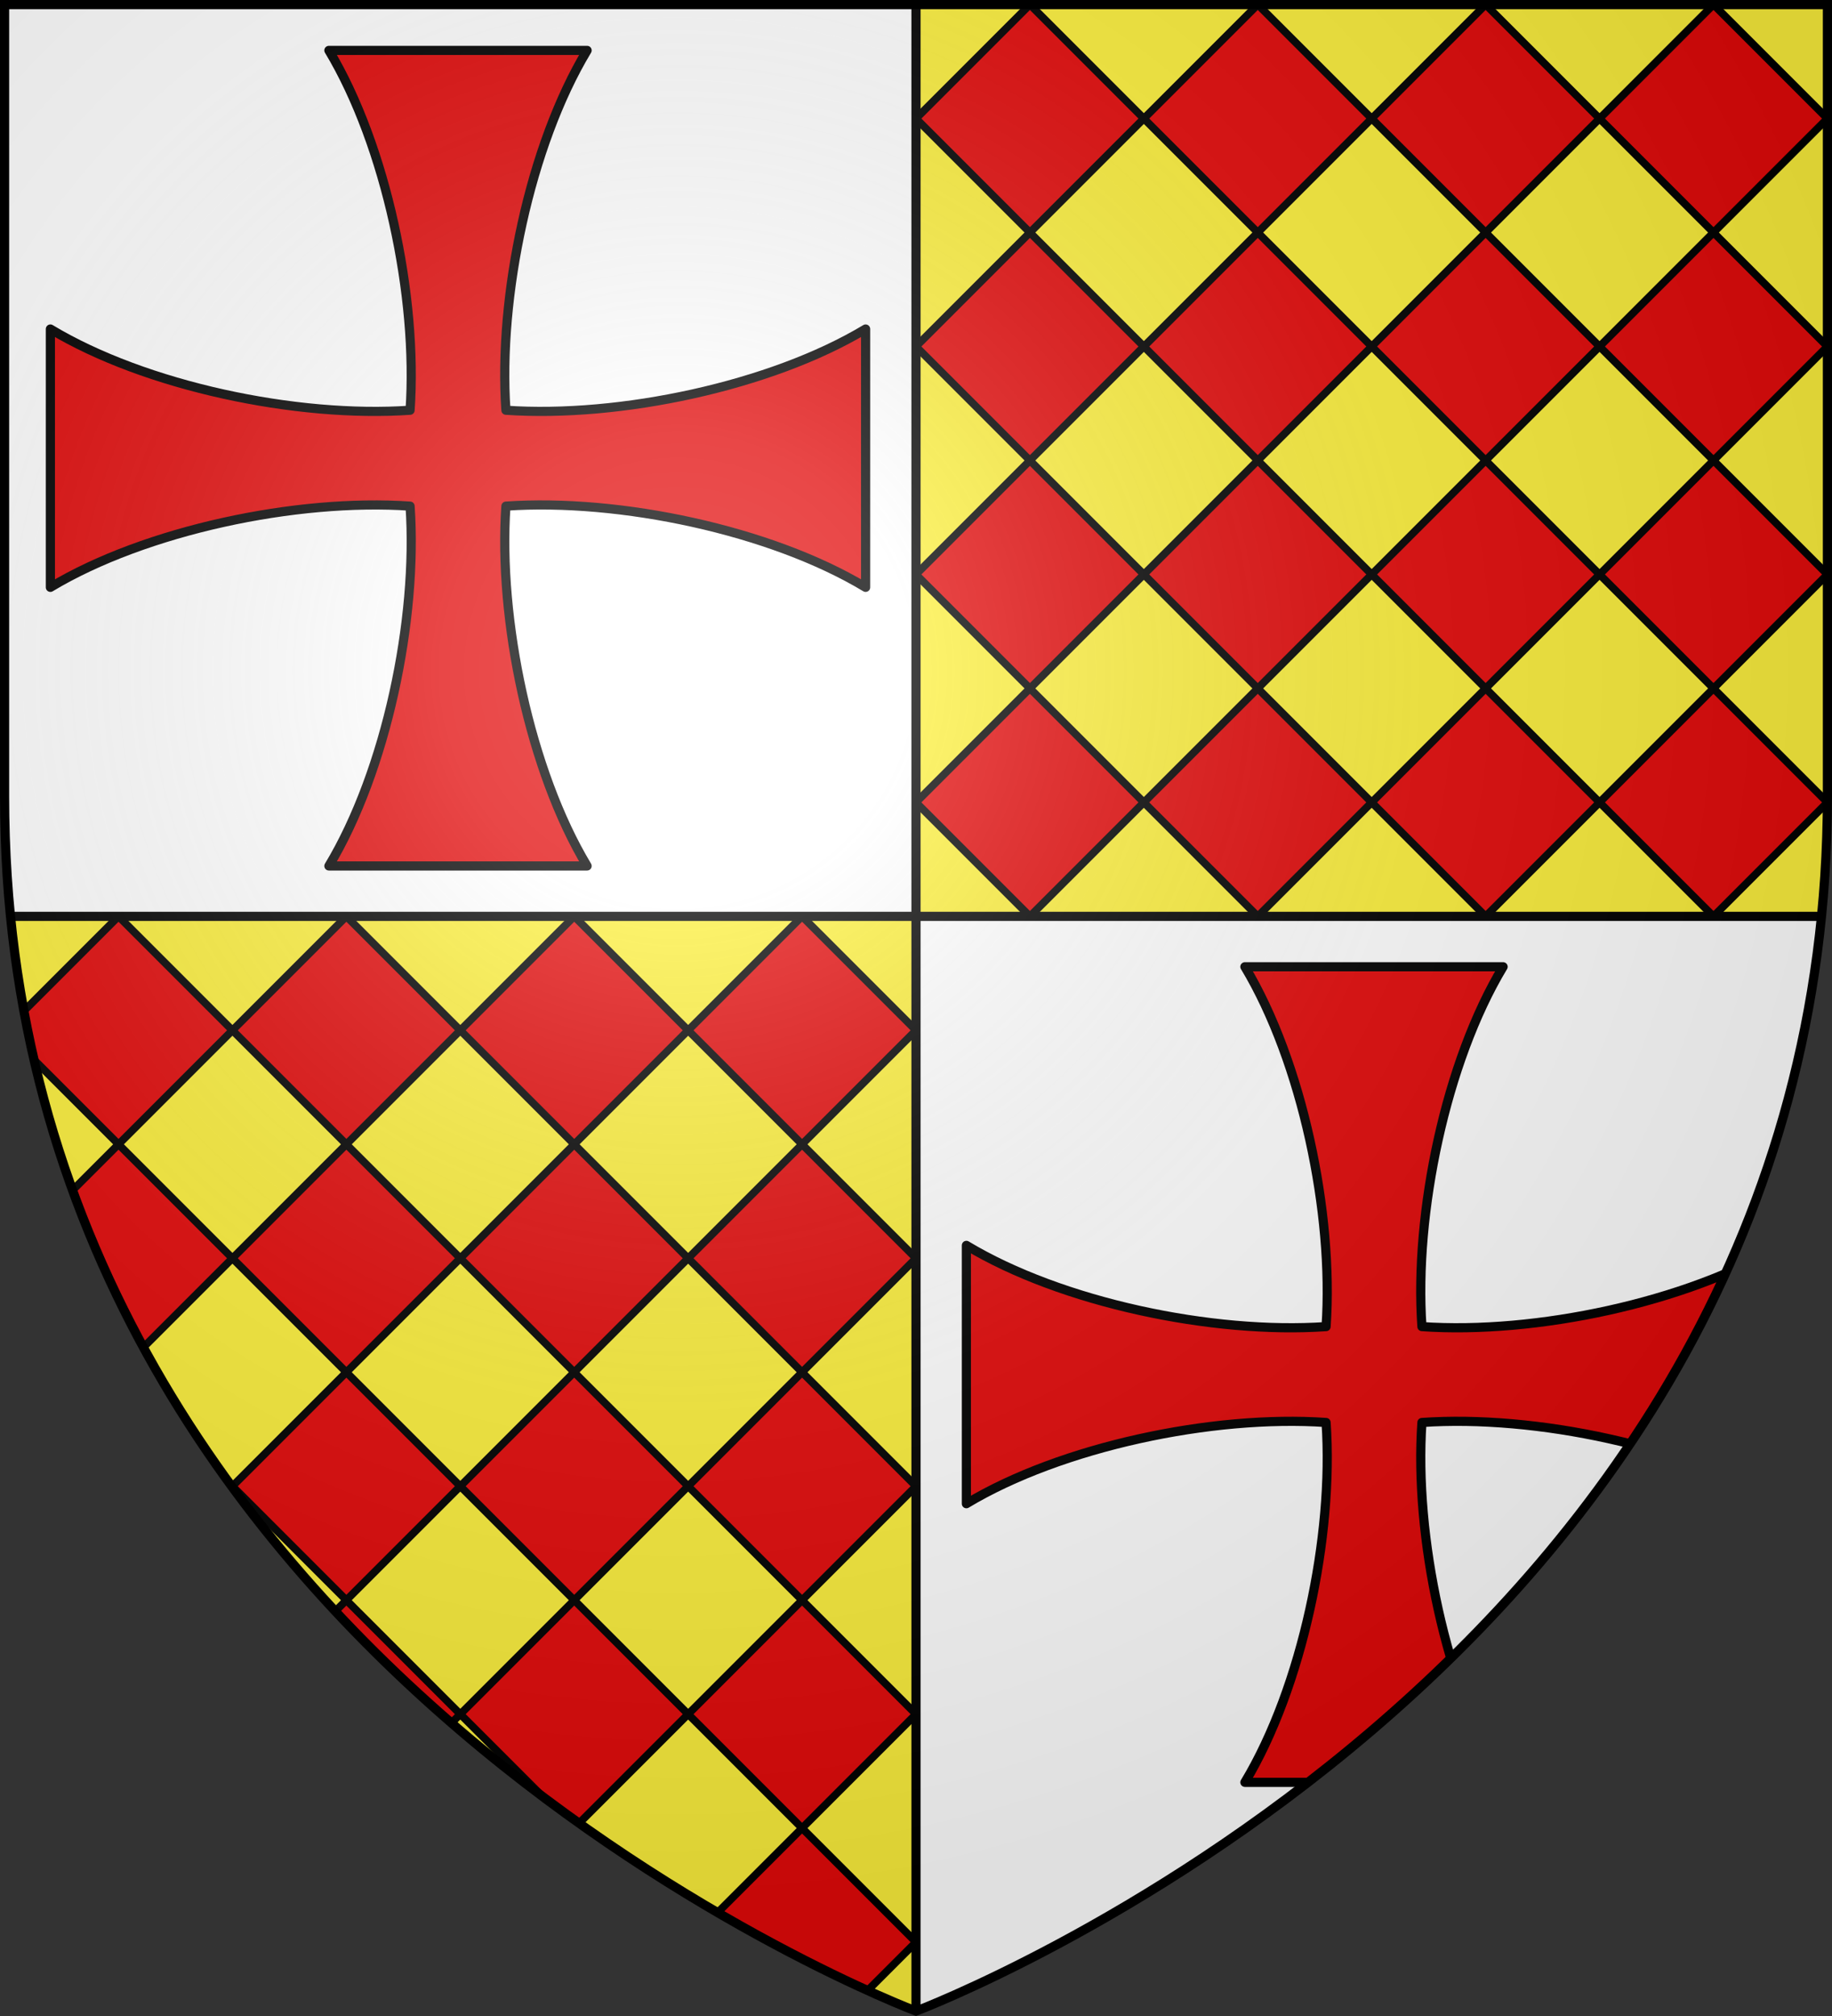
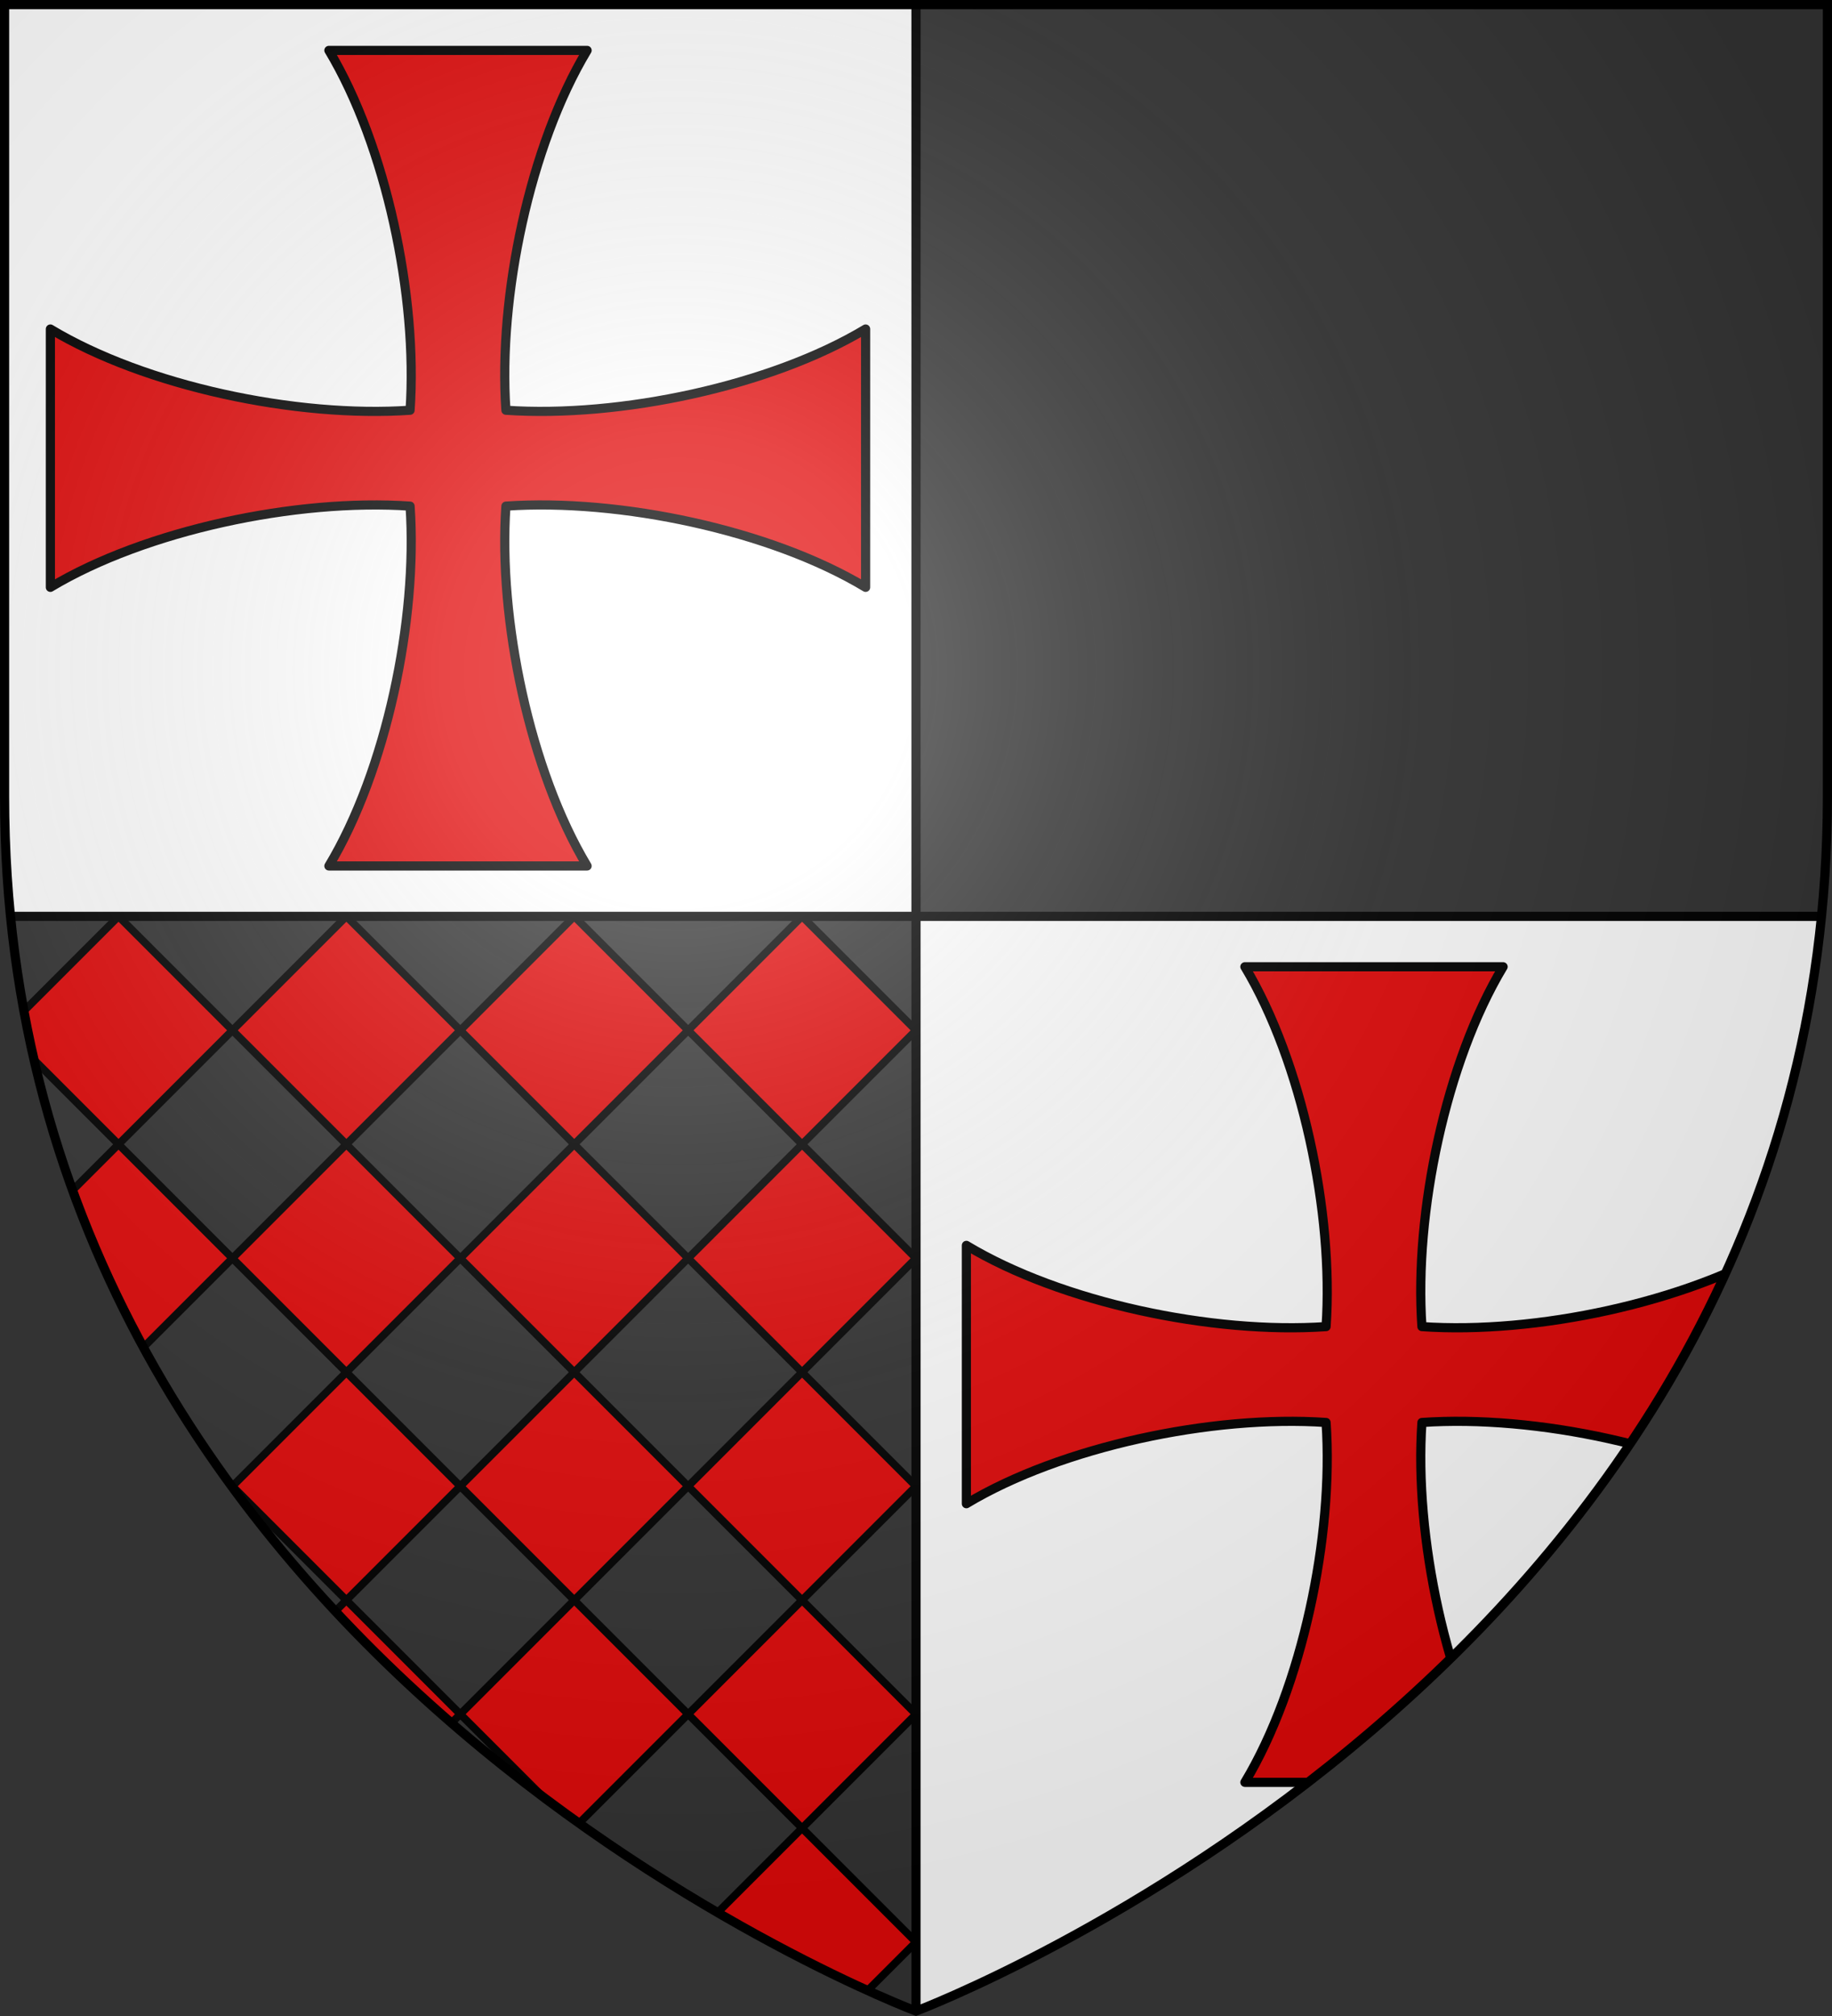
<svg xmlns="http://www.w3.org/2000/svg" xmlns:xlink="http://www.w3.org/1999/xlink" height="660" width="600">
  <rect width="100%" height="100%" fill="#333333" stroke="none" />
  <radialGradient id="a" cx="221.445" cy="226.331" gradientTransform="matrix(1.353 0 0 1.349 -77.629 -85.747)" gradientUnits="userSpaceOnUse" r="300">
    <stop offset="0" stop-color="#fff" stop-opacity=".314" />
    <stop offset=".19" stop-color="#fff" stop-opacity=".251" />
    <stop offset=".6" stop-color="#6b6b6b" stop-opacity=".125" />
    <stop offset="1" stop-opacity=".125" />
  </radialGradient>
  <clipPath id="b">
    <path d="m-0 358.397s-298.5-112.303-298.5-397.709v-259.188l597.0 0v259.188c0 285.407-298.5 397.709-298.5 397.709z" />
  </clipPath>
  <clipPath id="c">
    <path d="m300 658.397s-298.5-112.303-298.5-397.709v-259.188l597.0 0v259.188c0 285.407-298.5 397.709-298.5 397.709z" />
  </clipPath>
  <g>
    <path d="m300 1.5v298.5h-296.562c-1.269-12.75-1.938-25.736-1.938-39.254v-259.246zm0 298.5v358.5-.104s270.894-101.996 296.553-358.396z" fill="#fff" />
-     <path d="m3.438 300c25.57 256.446 296.562 358.5 296.562 358.5v-.104-358.396zm296.562-298.5v298.5h296.562c1.269-12.75 1.938-25.736 1.938-39.254v-259.246z" fill="#fcef3c" fill-rule="evenodd" />
-     <path d="m561.187 225.375 37.312 37.312-37.312 37.312-37.312-37.312zm-74.625 0 37.312 37.312-37.312 37.312-37.312-37.312zm-74.625-0 37.312 37.312-37.313 37.313-37.313-37.312zm-74.625 0 37.312 37.313-37.312 37.312-37.312-37.312zm223.875-74.625 37.312 37.312-37.312 37.312-37.312-37.312zm-74.625 0 37.312 37.312-37.312 37.312-37.312-37.312zm-74.625-0 37.312 37.312-37.312 37.312-37.312-37.312zm-74.625 0 37.312 37.313-37.312 37.312-37.312-37.312zm223.875-74.625 37.312 37.312-37.312 37.312-37.312-37.312zm-74.625 0 37.312 37.312-37.312 37.312-37.312-37.312zm-74.625-0 37.312 37.312-37.312 37.312-37.312-37.312zm-74.625 0 37.312 37.312-37.312 37.312-37.312-37.312zm223.875-74.625 37.312 37.313-37.312 37.312-37.312-37.312zm-74.625 0 37.312 37.313-37.312 37.312-37.312-37.312zm-74.625 0 37.312 37.312-37.312 37.312-37.312-37.312zm-74.625 0 37.312 37.313-37.312 37.312-37.312-37.313z" fill="#e20909" stroke="#000" stroke-linecap="round" stroke-linejoin="round" stroke-width="2.5" />
    <path d="m262.687 598.5 37.312 37.312-37.312 37.312-37.312-37.312zm-74.625 0 37.312 37.312-37.312 37.312-37.312-37.312zm-74.625 0 37.312 37.312-37.312 37.312-37.312-37.312zm-74.625 0 37.312 37.312-37.312 37.312-37.312-37.312zm223.875-74.625 37.312 37.312-37.312 37.312-37.312-37.312zm-74.625 0 37.312 37.312-37.312 37.312-37.312-37.312zm-74.625-0 37.312 37.312-37.313 37.313-37.313-37.312zm-74.625 0 37.312 37.313-37.312 37.312-37.312-37.312zm223.875-74.625 37.312 37.312-37.312 37.312-37.312-37.312zm-74.625 0 37.312 37.312-37.312 37.312-37.312-37.312zm-74.625-0 37.312 37.312-37.312 37.312-37.312-37.312zm-74.625 0 37.312 37.313-37.312 37.312-37.312-37.312zm223.875-74.625 37.312 37.312-37.312 37.312-37.312-37.312zm-74.625 0 37.312 37.312-37.312 37.312-37.312-37.312zm-74.625-0 37.312 37.312-37.312 37.312-37.312-37.312zm-74.625 0 37.312 37.312-37.312 37.312-37.312-37.312zm223.875-74.625 37.312 37.312-37.312 37.312-37.312-37.312zm-74.625 0 37.312 37.312-37.312 37.312-37.312-37.312zm-74.625 0 37.312 37.312-37.312 37.312-37.312-37.312zm-74.625 0 37.312 37.312-37.312 37.312-37.312-37.312z" style="fill:#e20909;stroke:#000;stroke-width:2.5;stroke-linecap:round;stroke-linejoin:round;clip-path:url(#c)" />
    <path id="d" d="m107.716 16.5c18.668 31.057 29.15 80.621 26.589 117.792v.013h-.013c-37.208 2.564-86.741-7.886-117.792-26.589v84.568c31.057-18.668 80.621-29.15 117.792-26.589h.013v.013c2.564 37.208-7.886 86.741-26.589 117.792h84.568c-18.668-31.057-29.15-80.621-26.589-117.792v-.014h.013c37.208-2.564 86.741 7.887 117.792 26.59v-84.568c-31.057 18.668-80.621 29.15-117.792 26.589h-.014v-.013c-2.564-37.208 7.887-86.741 26.59-117.792z" fill="#e20909" stroke="#000" stroke-linejoin="round" stroke-width="3" />
    <use clip-path="url(#b)" height="100%" transform="translate(300 300)" width="100%" xlink:href="#d" />
  </g>
  <path d="m300 1.5v657m-296.562-358.5h593.125" fill="none" stroke="#000" stroke-width="3" />
  <path d="m300 658.5s298.5-112.32 298.5-397.772v-259.228h-597v259.228c0 285.452 298.5 397.772 298.5 397.772z" fill="url(#a)" fill-rule="evenodd" />
  <path d="m300 658.397s-298.5-112.303-298.5-397.709v-259.188l597.0 0v259.188c0 285.407-298.5 397.709-298.5 397.709z" fill="none" stroke="#000" stroke-width="3" />
</svg>